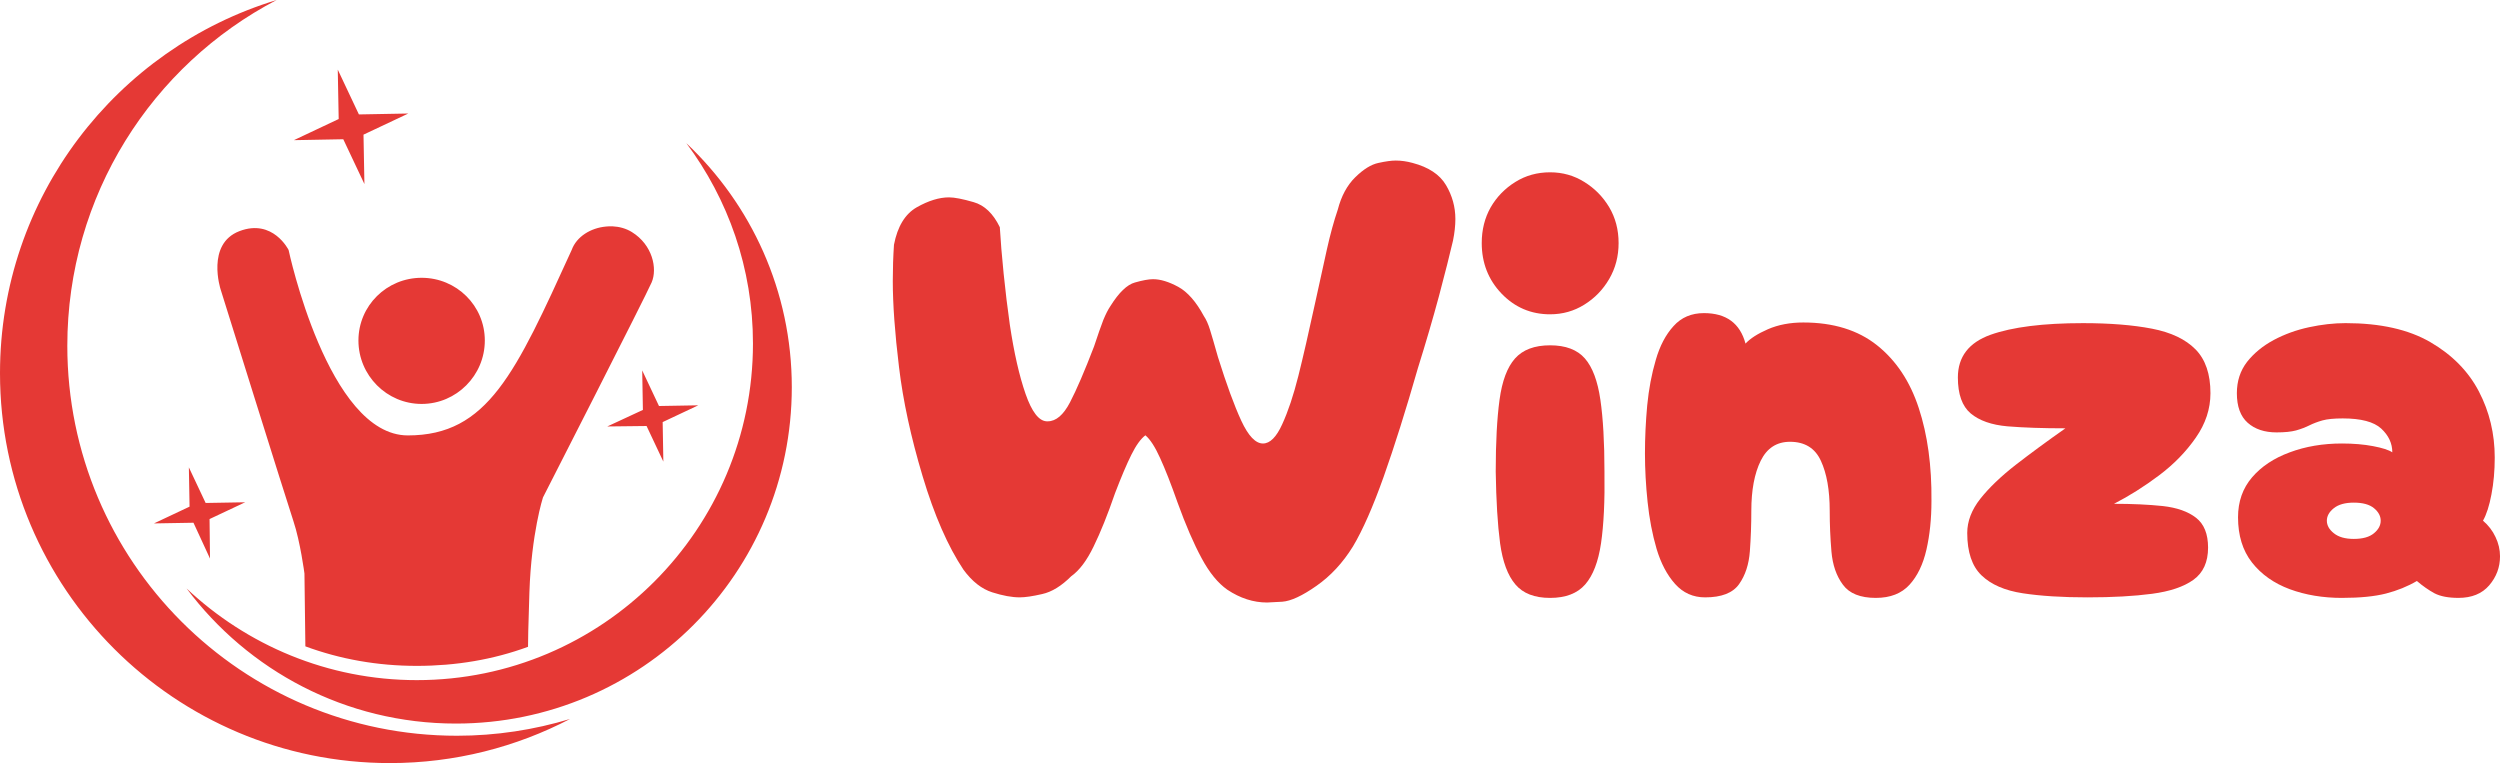
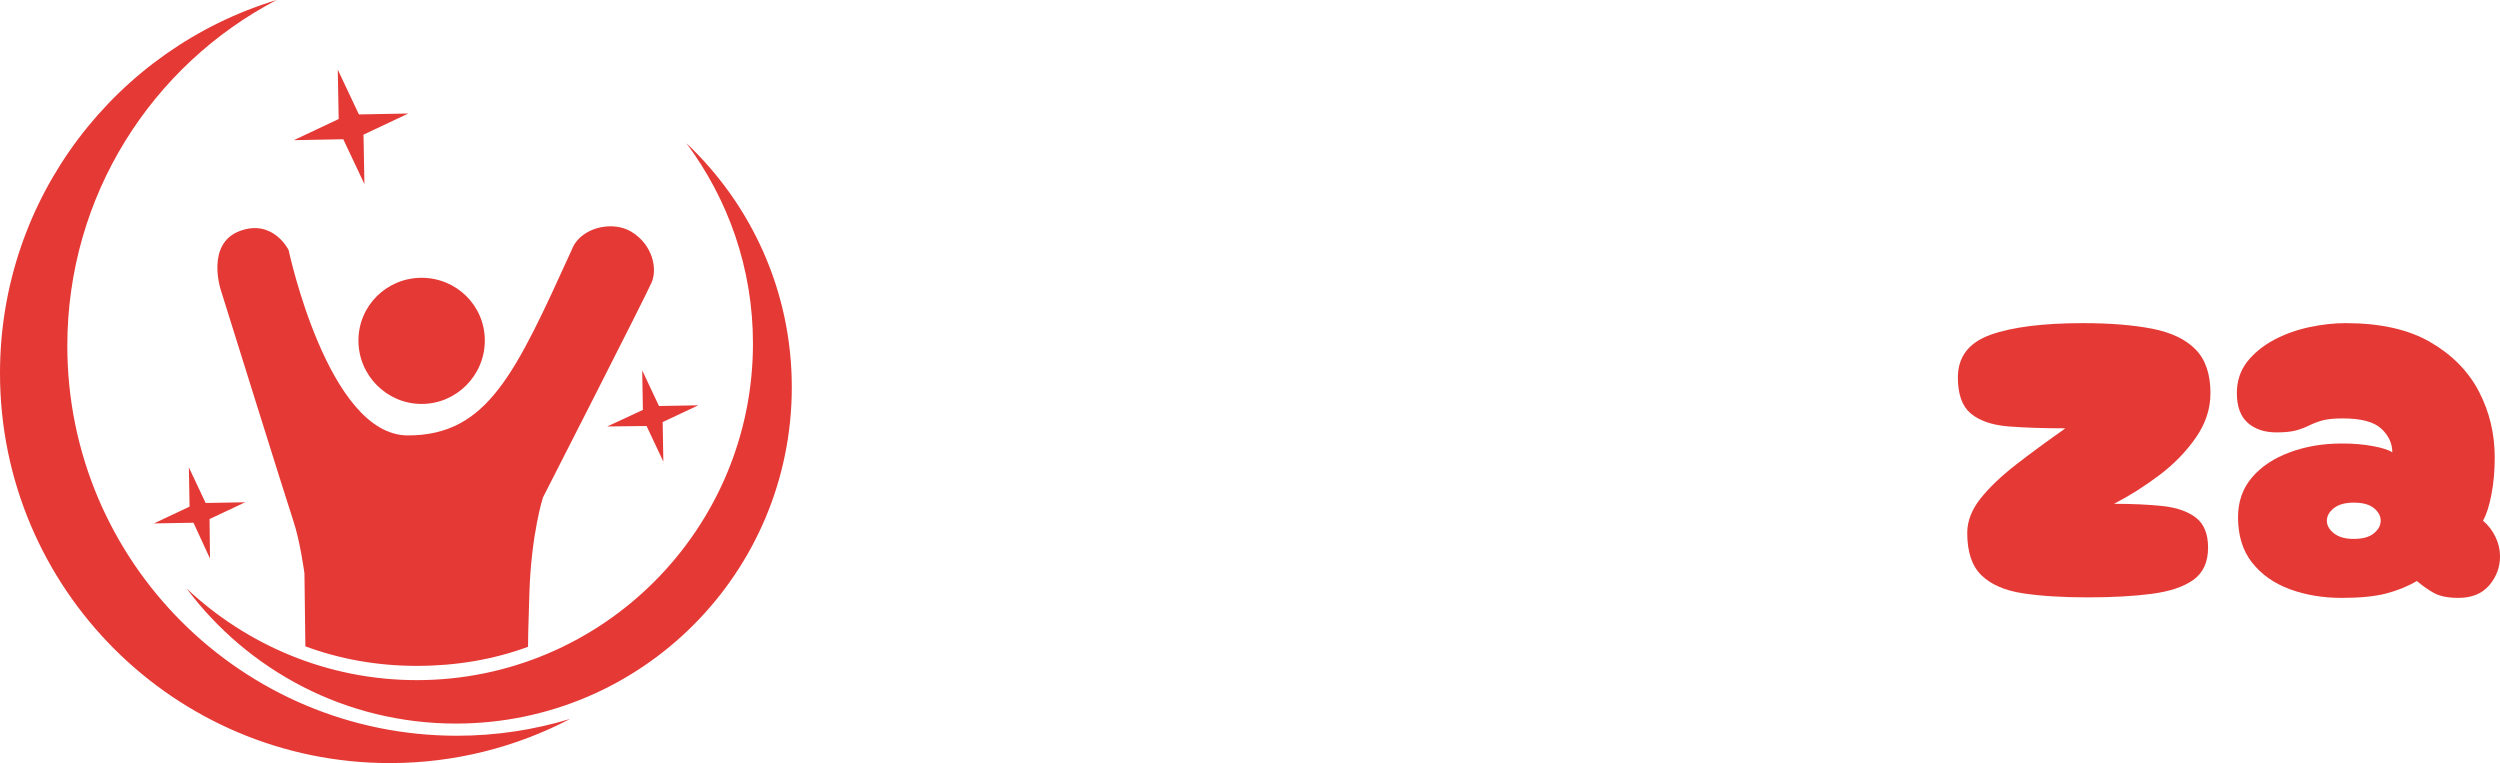
<svg xmlns="http://www.w3.org/2000/svg" id="Layer_2" data-name="Layer 2" viewBox="0 0 3660 1117.15">
  <defs>
    <style>
      .cls-1 {
        fill: rgba(229, 57, 53, 0);
      }

      .cls-1, .cls-2 {
        stroke-width: 0px;
      }

      .cls-2 {
        fill: #e53935;
      }
    </style>
  </defs>
  <g id="Layer_1-2" data-name="Layer 1">
    <g>
      <g>
        <rect class="cls-1" x="0" y="0" width="1159.21" height="1117.15" />
        <path class="cls-2" d="M405.01,0C170.7,71.07,0,288.78,0,546.3,0,861.52,255.62,1117.15,570.85,1117.15c95.06,0,184.9-23.48,263.72-64.59-52.34,15.82-108,24.56-165.5,24.56-315.22,0-570.52-255.62-570.52-570.85C98.56,286.23,222.6,95.26,405.01,0h0ZM494.49,101.93l1.35,72.32-65.6,30.95,72.32-1.35,30.95,65.6-1.35-72.32,65.6-30.95-72.32,1.35-30.95-65.6h0ZM1004.79,209.57c61.22,82.03,97.55,183.1,97.55,293.33,0,271.79-220.35,492.81-492.14,492.81-130.45,0-249-51.38-337.06-134.21,89.74,120,232.87,197.8,394.25,197.8,271.79,0,491.8-220.68,491.8-492.47,0-140.92-59.46-267.53-154.4-357.25h-.01ZM896.81,331.34c-3.31-.15-6.46,0-9.76.33-21.95,2.02-42.9,14.46-50.12,34.31-82.31,180.49-122.89,271.47-239.84,271.47s-174.59-271.47-174.59-271.47c0,0-22.89-46.35-71.99-27.59-49.09,18.77-27.59,85.11-27.59,85.11,0,0,96.53,309.1,106.64,339.42,10.12,30.35,16.15,76.7,16.15,76.7,0,0,.83,62.12,1.35,106.63,50.98,18.81,105.63,28.59,163.15,28.59s112.05-9.25,162.81-27.92c.25-14.16,0-19.92,2.02-79.72,2.9-86.64,19.85-138.93,19.85-138.93,0,0,150.44-294.64,159.12-314.86,8.67-20.22,1.38-54.9-28.93-73.67-8.53-5.28-18.33-7.94-28.26-8.41h0ZM617.26,406.69c-51.03,0-92.51,40.8-92.51,91.83s41.48,92.84,92.51,92.84,92.51-41.81,92.51-92.84-41.48-91.83-92.51-91.83ZM940.19,542.26l1.01,57.86-52.14,24.22,57.52-.67,24.56,52.14-1.01-57.86,52.14-24.56-57.52,1.01-24.56-52.14h0ZM276.5,684.21l1.01,57.52-52.14,24.56,57.86-1.01,24.22,52.48-.68-57.86,52.14-24.56-57.86,1.01-24.56-52.14h0Z" />
      </g>
      <g>
-         <path class="cls-2" d="M2068.07,238.54h0c23.44,6.18,39.74,17,48.88,32.46,9.14,15.46,13.72,32.01,13.72,49.65h0c0,9.66-1.16,20.22-3.48,31.68h0c-4.64,19.96-11.46,46.95-20.48,80.95-9.14,33.87-19.45,69.1-30.91,105.68h0c-17.65,61.57-34.33,114.5-50.04,158.81-15.71,44.18-30.72,78.25-45.02,102.2h0c-14.81,23.96-32.65,43.21-53.52,57.77-20.74,14.55-37.42,22.28-50.04,23.18-12.49.77-19.9,1.16-22.22,1.16h0c-19.96,0-39.35-6.25-58.15-18.74h0c-13.78-9.66-26.34-25.05-37.67-46.18-11.46-21.12-23.18-48.24-35.16-81.34h0c-9.66-27.43-18.23-49.27-25.7-65.5-7.34-16.23-14.49-27.24-21.45-33.04h0c-6.83,5.15-13.65,14.62-20.48,28.4-6.83,13.65-14.81,32.46-23.96,56.41h0c-10.82,31.43-21.25,57.38-31.3,77.86-9.92,20.61-20.87,35.16-32.84,43.66h0c-14.3,14.3-28.46,22.99-42.5,26.08-13.91,3.22-24.86,4.83-32.84,4.83h0c-11.46,0-24.86-2.45-40.19-7.34-15.46-4.89-29.5-15.91-42.12-33.04h0c-22.8-34.13-42.76-79.79-59.89-136.98-17.13-57.06-28.66-110.38-34.58-159.97-6.05-49.72-9.08-91.64-9.08-125.77h0c0-18.29.58-36,1.74-53.13h0c5.15-26.79,16.29-45.08,33.42-54.87,17.13-9.66,32.84-14.49,47.14-14.49h0c7.99,0,19.96,2.32,35.94,6.96,15.97,4.51,28.79,16.74,38.45,36.71h0c1.16,19.96,3.03,42.63,5.6,68.01,2.58,25.37,5.6,50.36,9.08,74.96h0c6.18,41.09,13.85,74.77,22.99,101.04,9.14,26.28,19.45,39.67,30.91,40.19h1.55c12.11,0,22.99-9.27,32.65-27.82,9.66-18.55,21.38-45.79,35.16-81.72h0c5.67-17.13,10.18-30.01,13.52-38.64,3.48-8.5,6.96-15.33,10.43-20.48h0c12.49-19.96,24.47-31.49,35.94-34.58,11.33-3.22,20.16-4.83,26.47-4.83h0c10.82,0,23.12,3.74,36.9,11.21,13.65,7.47,26.15,21.7,37.48,42.7h0c3.48,5.15,6.5,11.91,9.08,20.29,2.58,8.24,6.44,21.51,11.59,39.8h0c12.49,39.93,23.89,71.03,34.2,93.32,10.3,22.15,20.87,33.23,31.68,33.23h0c10.3,0,19.71-9.4,28.21-28.21,8.63-18.8,16.49-42.31,23.57-70.52,7.08-28.34,15.2-63.63,24.34-105.87h0c6.83-31.3,12.69-57.96,17.58-79.99,4.89-21.9,10.18-41.15,15.84-57.77h0c5.15-19.96,13.72-35.81,25.7-47.53,11.98-11.72,23.25-18.68,33.81-20.87,10.56-2.32,19-3.48,25.31-3.48h0c7.99,0,16.23,1.16,24.73,3.48Z" />
-         <path class="cls-2" d="M2269.35,460.14h0c-27.95,0-51.65-10.11-71.1-30.33-19.32-20.22-28.98-44.89-28.98-74h0c0-19.45,4.38-36.9,13.14-52.36,8.89-15.33,20.93-27.69,36.13-37.09,15.07-9.4,32.01-14.1,50.81-14.1h0c18.29,0,34.97,4.7,50.04,14.1,15.2,9.4,27.37,21.77,36.52,37.09,9.14,15.46,13.72,32.91,13.72,52.36h0c0,19.32-4.57,36.84-13.72,52.55-9.14,15.71-21.32,28.27-36.52,37.67-15.07,9.4-31.75,14.1-50.04,14.1ZM2269.35,875.33h0c-22.8,0-39.74-6.57-50.81-19.71-11.21-13.14-18.68-33.23-22.41-60.28-3.61-27.18-5.73-62.15-6.38-104.91h0c0-42.76,1.87-77.86,5.6-105.29,3.74-27.43,11.27-47.53,22.6-60.28,11.46-12.88,28.59-19.32,51.39-19.32h0c22.8,0,39.8,6.44,51.01,19.32,11.08,12.75,18.61,32.84,22.6,60.28,3.99,27.43,5.99,62.53,5.99,105.29h0c.64,42.76-1.03,77.73-5.02,104.91-3.99,27.05-11.72,47.14-23.18,60.28-11.46,13.14-28.59,19.71-51.39,19.71Z" />
-         <path class="cls-2" d="M2746.32,875.33h0c-22.8,0-38.9-6.44-48.3-19.32-9.53-12.75-15.13-28.98-16.81-48.69-1.67-19.71-2.51-39.54-2.51-59.51h0c0-30.27-4.31-54.68-12.94-73.22-8.5-18.55-23.57-27.82-45.21-27.82h0c-19.45,0-33.75,9.27-42.89,27.82-9.14,18.55-13.72,42.96-13.72,73.22h0c0,19.96-.71,39.67-2.13,59.12-1.42,19.32-6.7,35.42-15.84,48.3s-25.7,19.32-49.65,19.32h0c-17.65,0-32.33-6.57-44.05-19.71-11.72-13.14-20.74-30.27-27.05-51.39-6.18-21.12-10.56-43.99-13.14-68.59-2.58-24.47-3.86-48.11-3.86-70.9h0c0-22.93,1.09-46.37,3.28-70.33,2.32-23.96,6.5-46.18,12.56-66.65,5.92-20.61,14.62-37.16,26.08-49.65,11.33-12.62,26.15-18.93,44.44-18.93h0c32.59,0,52.87,14.88,60.86,44.63h0c6.83-7.47,17.77-14.49,32.84-21.06,15.2-6.57,32.46-9.85,51.78-9.85h0c44.05,0,80.05,11.14,108,33.42s48.3,52.94,61.05,91.96c12.88,39.16,19.06,84.43,18.55,135.82h0c0,26.15-2.45,49.91-7.34,71.29-4.89,21.51-13.14,38.64-24.73,51.39-11.72,12.88-28.14,19.32-49.27,19.32Z" />
        <path class="cls-2" d="M3056.24,874.55h0c-37.09,0-68.72-2-94.86-5.99-26.28-3.99-46.43-12.75-60.47-26.28-13.91-13.4-20.87-34.07-20.87-62.02h0c0-17.13,6.38-33.81,19.13-50.04,12.88-16.23,30.14-32.78,51.78-49.65,21.77-16.87,46.05-34.71,72.84-53.52h0c-33.1,0-61.37-.97-84.82-2.9-23.31-2.06-41.28-8.37-53.9-18.93-12.49-10.56-18.74-28.08-18.74-52.55h0c0-30.27,15.97-51.13,47.91-62.6,31.94-11.33,77.02-17,135.24-17h0c39.41,0,73.09,2.7,101.04,8.11,27.95,5.41,49.2,15.52,63.76,30.33s21.83,36.19,21.83,64.14h0c0,22.93-7.15,44.63-21.45,65.11-14.3,20.61-32.26,39.03-53.9,55.26-21.64,16.23-43.6,30.07-65.88,41.54h0c26.79,0,50.62,1.09,71.48,3.28,20.74,2.32,36.97,8.05,48.69,17.19s17.58,23.7,17.58,43.66h0c0,21.12-7.15,36.84-21.45,47.14-14.17,10.18-34.39,17-60.67,20.48s-57.7,5.22-94.28,5.22Z" />
        <path class="cls-2" d="M3428.73,875.33h0c-27.95,0-53.45-4.25-76.51-12.75-23.18-8.63-41.6-21.64-55.26-39.03-13.65-17.39-20.48-39.48-20.48-66.27h0c0-22.93,6.83-42.38,20.48-58.35,13.65-15.97,32.07-28.21,55.26-36.71,23.06-8.63,48.56-12.94,76.51-12.94h0c16.62,0,31.75,1.29,45.4,3.86,13.65,2.58,23.06,5.6,28.21,9.08h0c0-13.14-5.41-24.73-16.23-34.78-10.82-9.92-29.62-14.88-56.41-14.88h0c-12.62,0-22.48.97-29.56,2.9-7.21,2.06-13.65,4.51-19.32,7.34-5.67,2.83-12.11,5.28-19.32,7.34-7.08,1.93-16.62,2.9-28.59,2.9h0c-17.65,0-31.75-4.7-42.31-14.1-10.56-9.4-15.84-23.83-15.84-43.28h0c0-17.65,4.96-32.91,14.88-45.79,10.05-12.75,23.06-23.44,39.03-32.07,15.97-8.5,33.23-14.75,51.78-18.74,18.55-3.99,36.39-5.99,53.52-5.99h0c50.75,0,92.09,9.27,124.04,27.82,31.94,18.55,55.64,42.63,71.1,72.26,15.46,29.62,23.18,61.89,23.18,96.79h0c0,19.32-1.61,37.29-4.83,53.9-3.09,16.49-7.21,29.3-12.36,38.45h0c7.99,6.83,14.1,14.81,18.35,23.96,4.38,9.14,6.57,18.55,6.57,28.21h0c0,15.97-5.28,30.14-15.84,42.5-10.56,12.24-25.57,18.35-45.02,18.35h0c-14.81,0-26.53-2.25-35.16-6.76-8.5-4.64-17.07-10.63-25.7-17.97h0c-13.65,7.99-28.72,14.1-45.21,18.35-16.62,4.25-38.06,6.38-64.34,6.38ZM3445.93,788.97h0c13.14,0,22.99-2.77,29.56-8.31,6.57-5.41,9.85-11.53,9.85-18.35h0c0-6.83-3.28-12.94-9.85-18.35s-16.42-8.11-29.56-8.11h0c-12.62,0-22.35,2.7-29.17,8.11-6.83,5.41-10.24,11.53-10.24,18.35h0c0,6.83,3.41,12.94,10.24,18.35,6.83,5.54,16.55,8.31,29.17,8.31Z" />
      </g>
    </g>
  </g>
</svg>